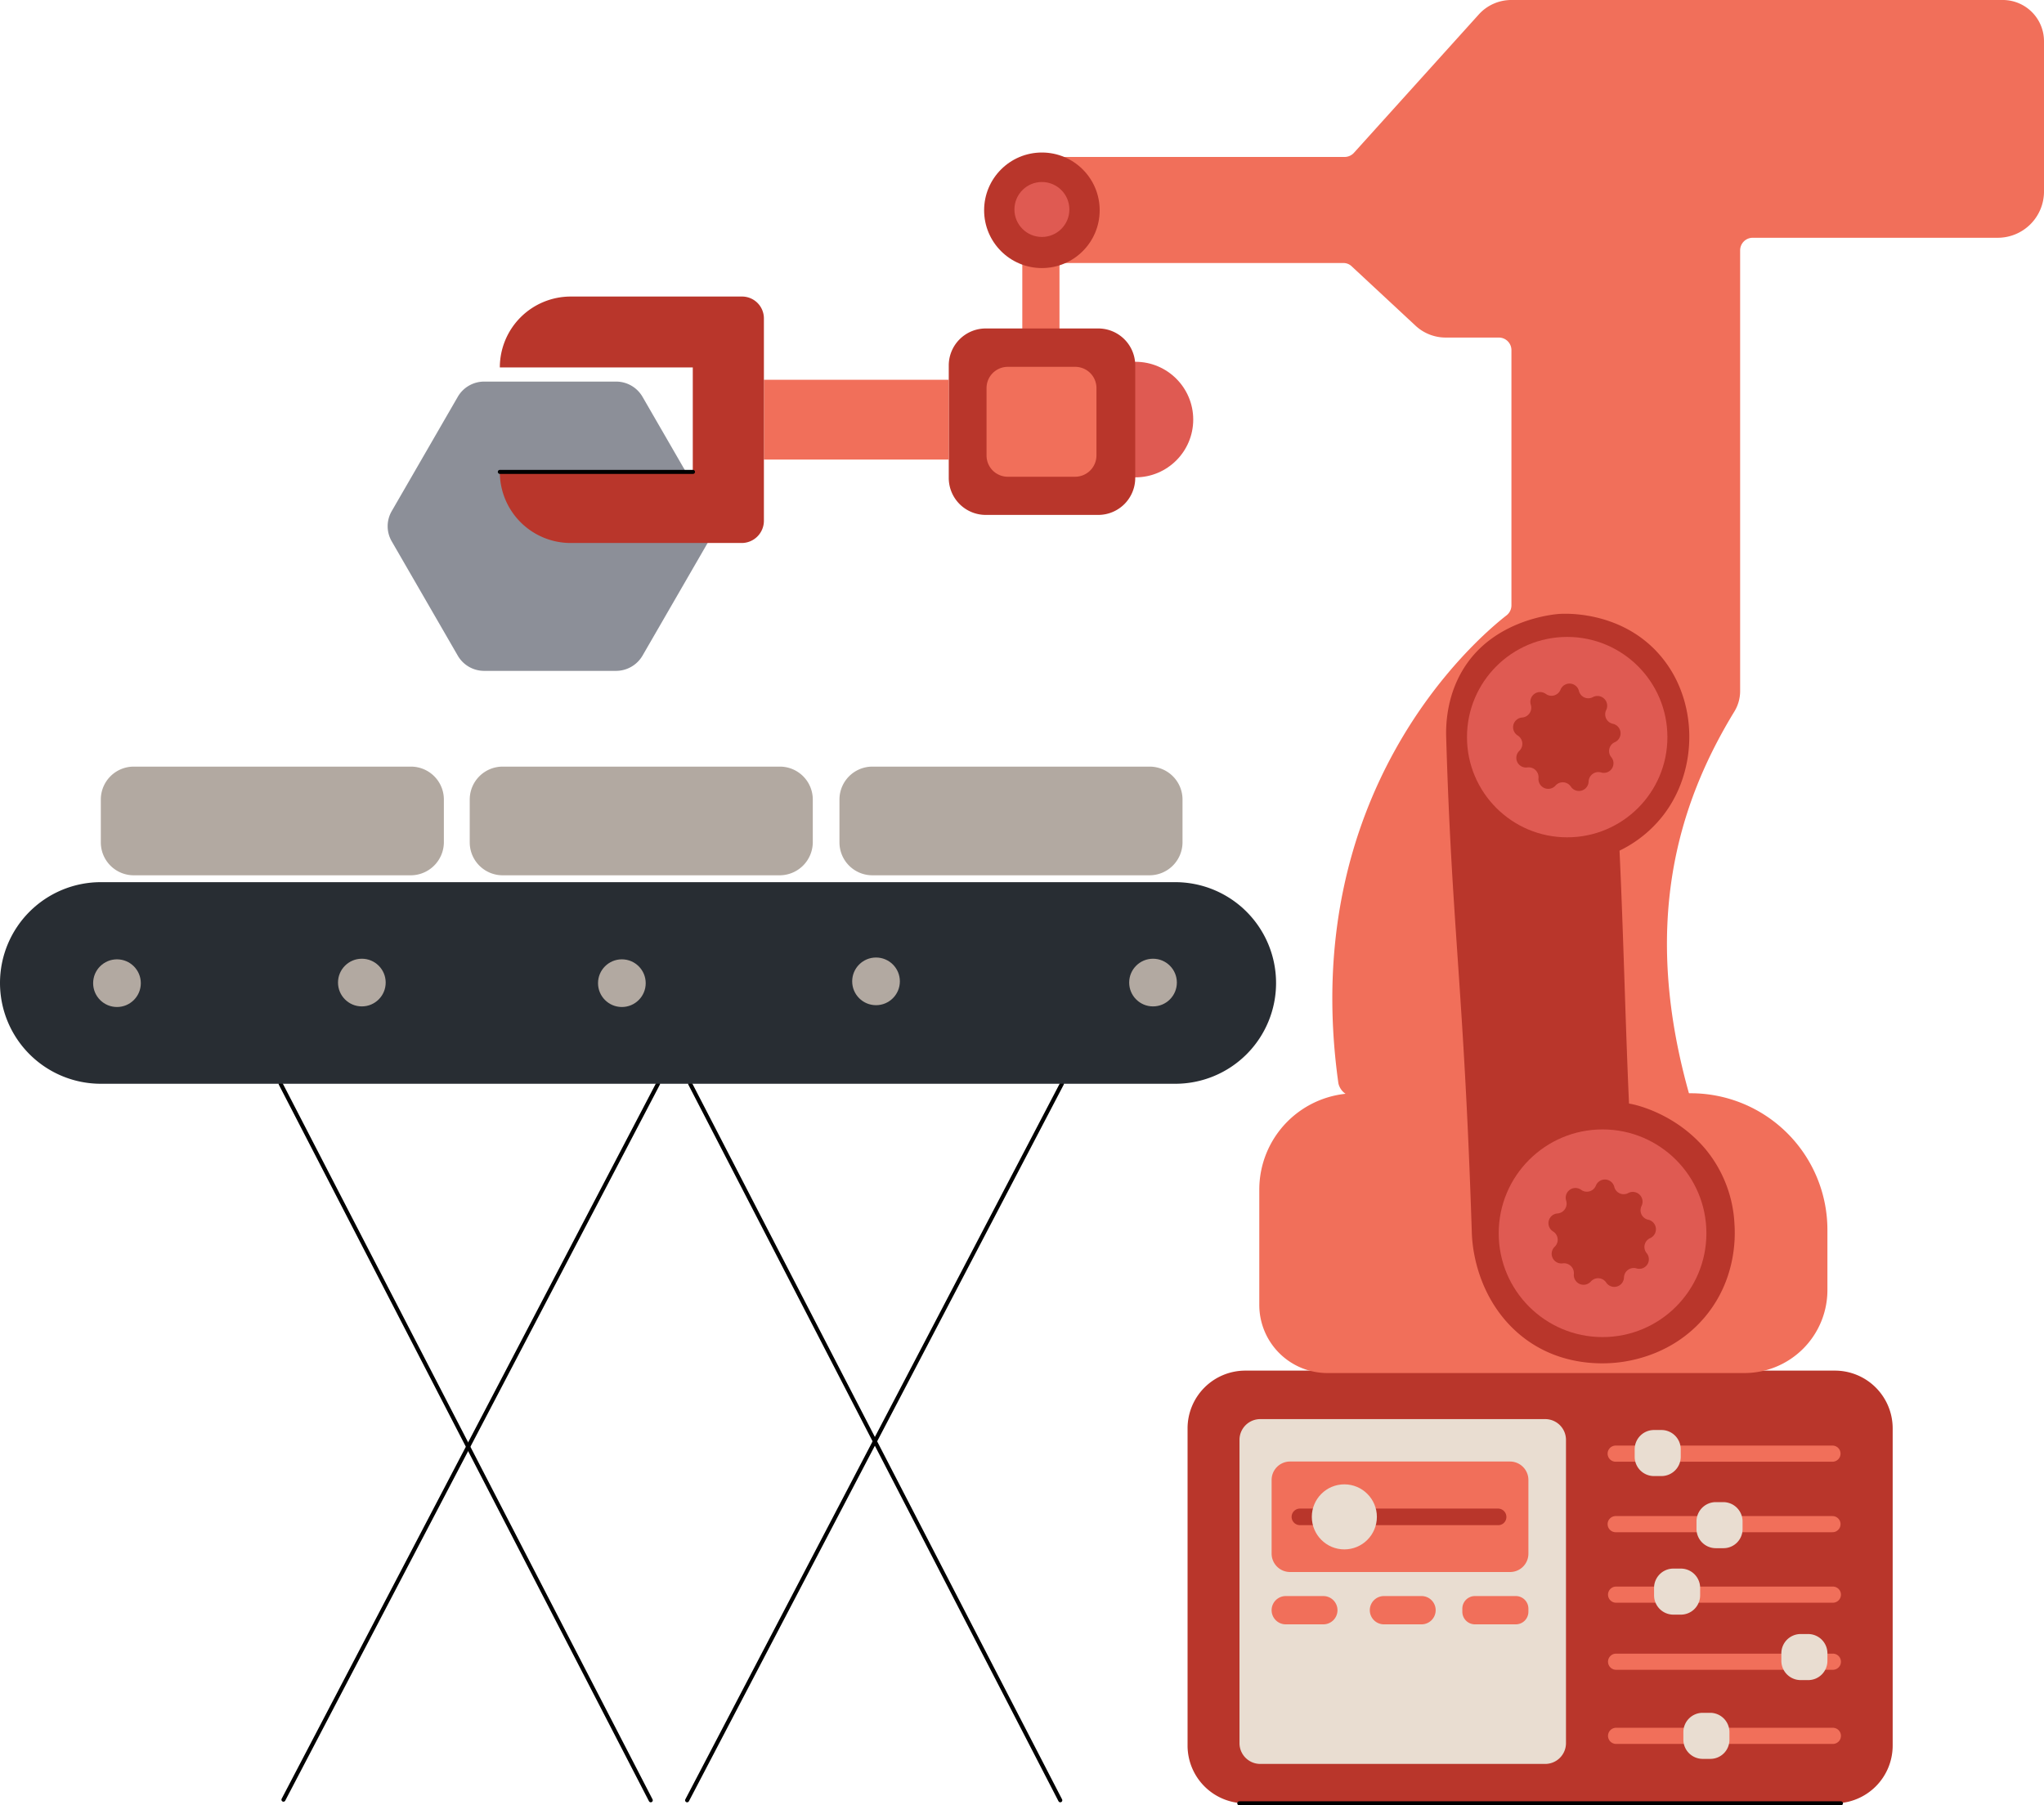
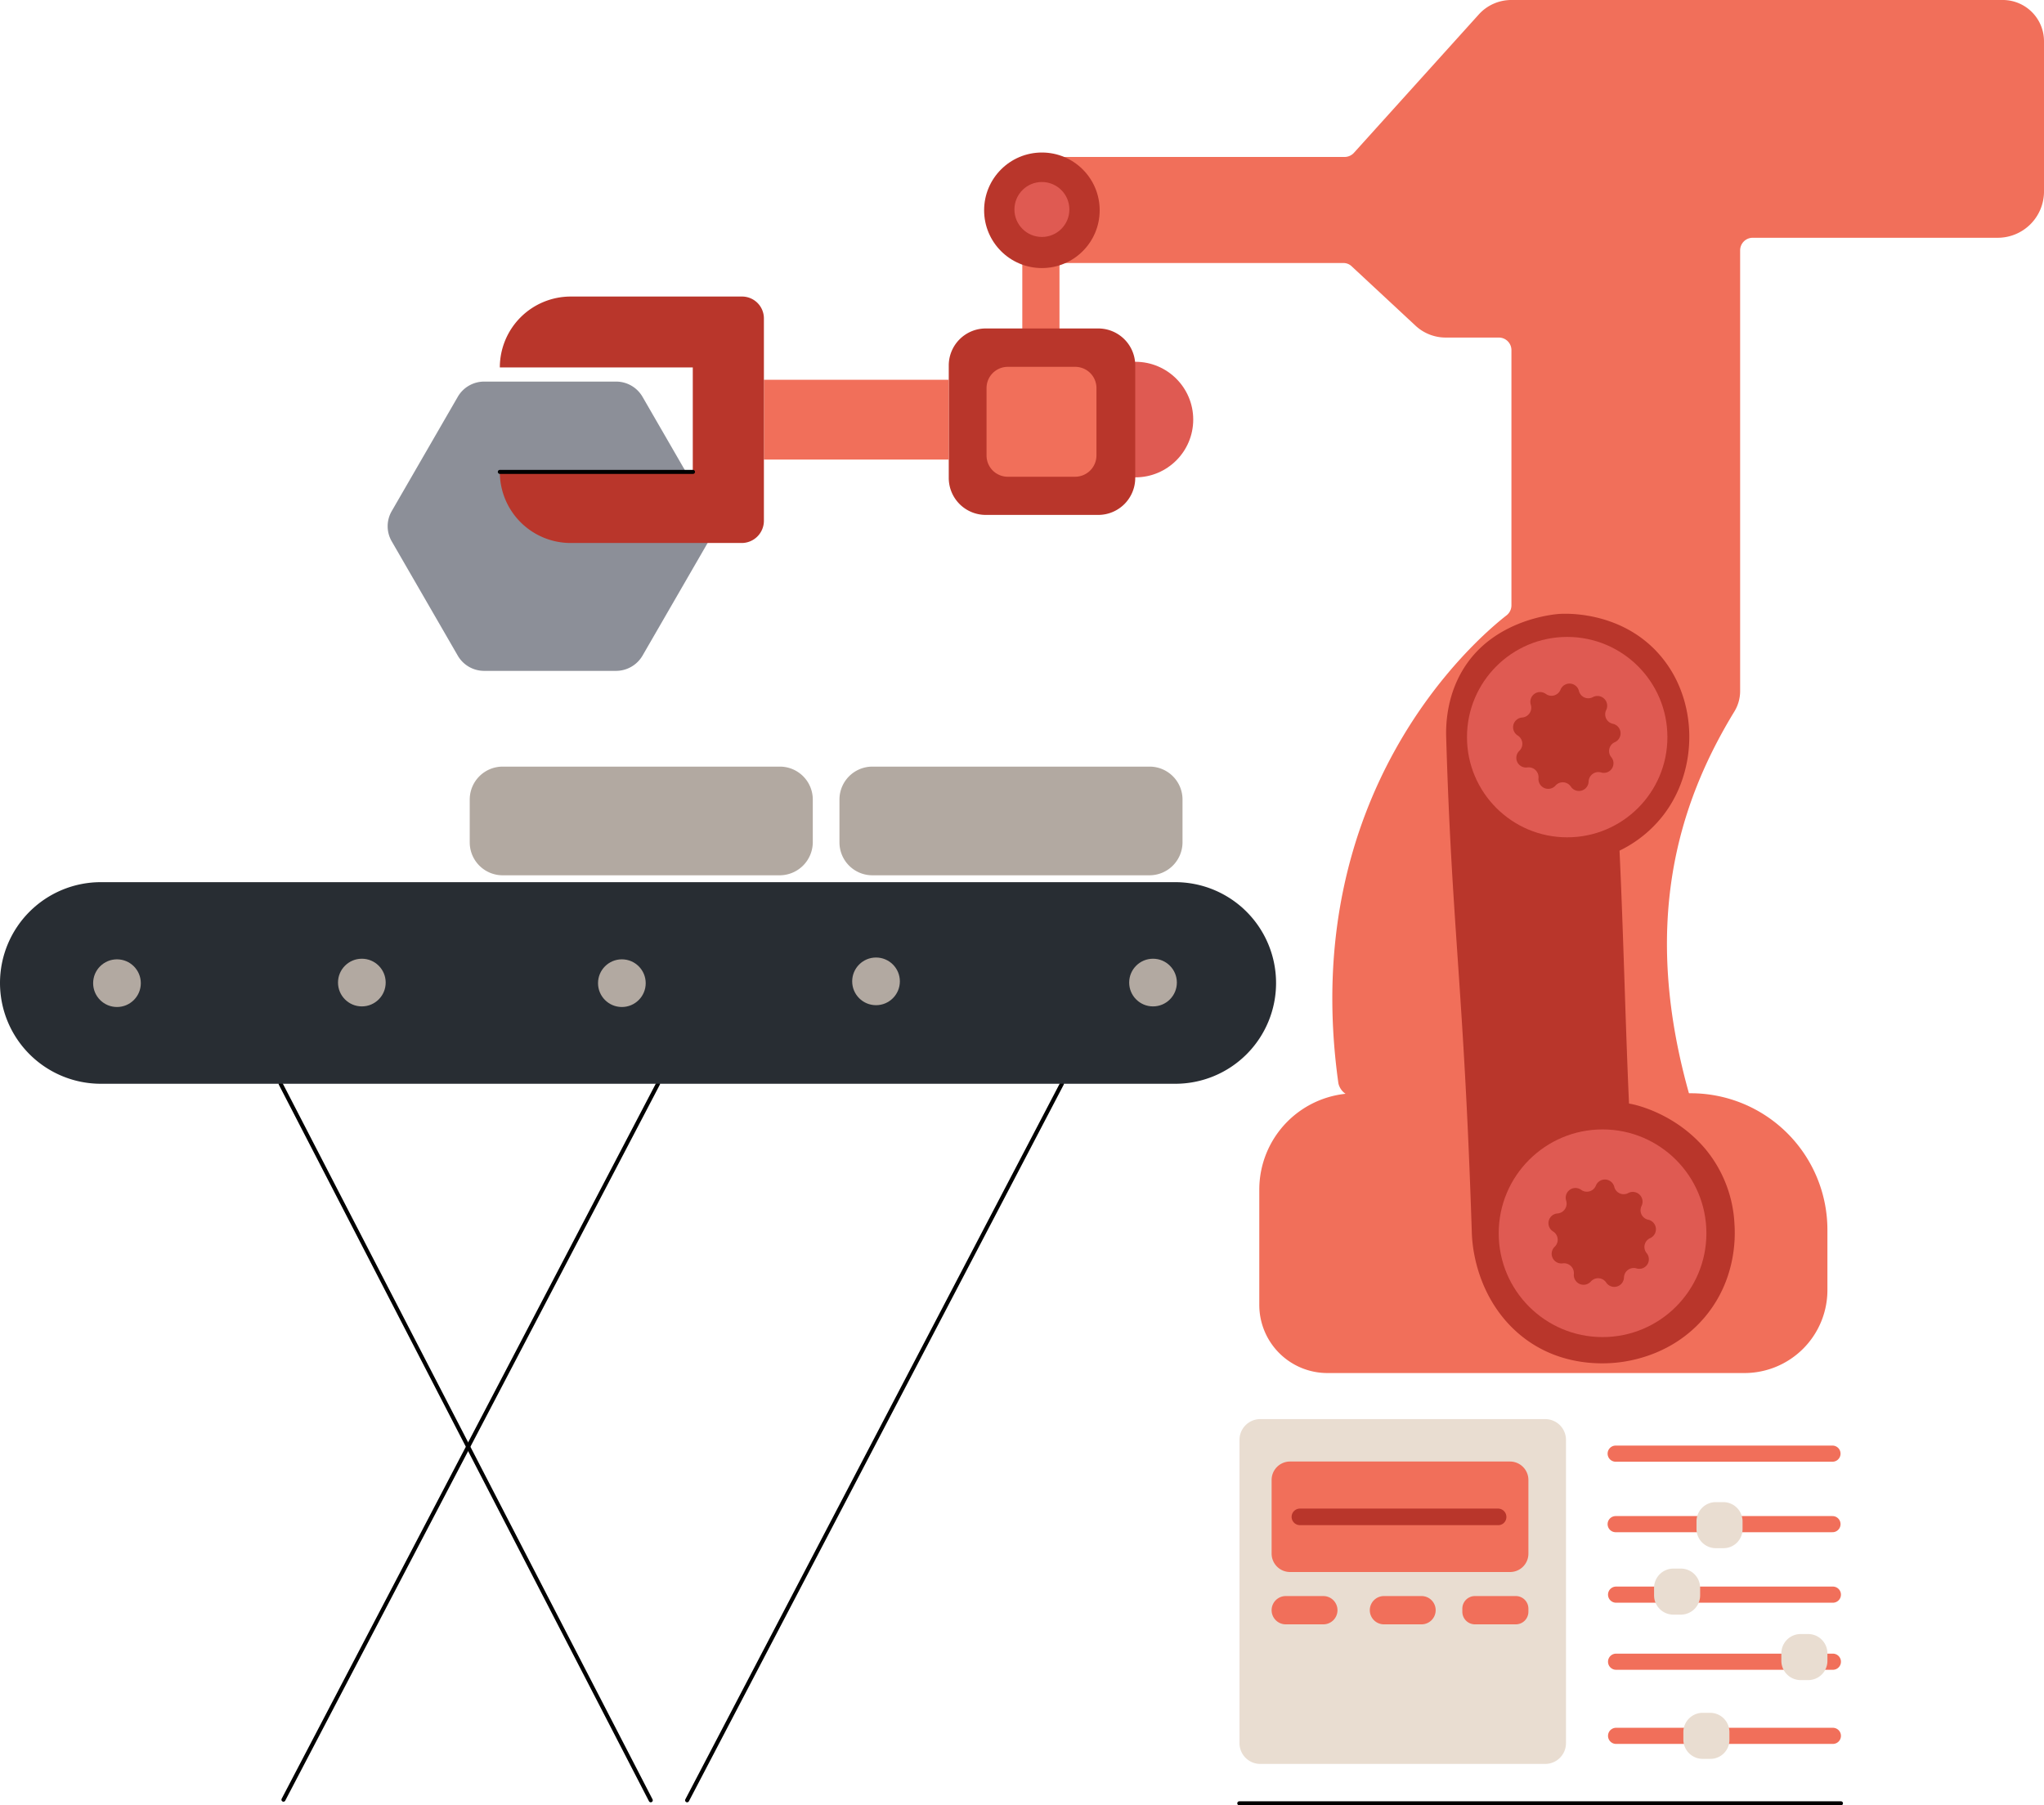
<svg xmlns="http://www.w3.org/2000/svg" viewBox="0 0 1011.7 893.7">
  <defs>
    <style>.a{fill:#f16f5a;}.b{fill:#b9362b;}.c{fill:#e9ddd1;}.d{fill:#df5a52;}.e{fill:#8c8f98;}.f,.g{fill:none;stroke-linecap:round;stroke-linejoin:round;}.f{stroke:#f16f5a;stroke-width:8px;}.g{stroke:#000;stroke-width:2px;}.h{fill:#b2a9a1;}.i{fill:#282d33;}</style>
  </defs>
  <title>производство</title>
  <path class="a" d="M762.9,612H712.3a18,18,0,0,1-18-18V465.2a18,18,0,0,1,18-18h50.6a18,18,0,0,1,18,18V594.1A18,18,0,0,1,762.9,612Z" />
-   <path class="b" d="M908.2,892.7H616.4a28.59,28.59,0,0,1-28.6-28.6v-157a28.59,28.59,0,0,1,28.6-28.6H908.2a28.59,28.59,0,0,1,28.6,28.6v157A28.59,28.59,0,0,1,908.2,892.7Z" />
  <path class="c" d="M764.8,873.2h-141a10.29,10.29,0,0,1-10.3-10.3V712.8a10.29,10.29,0,0,1,10.3-10.3h141a10.29,10.29,0,0,1,10.3,10.3V862.9A10.29,10.29,0,0,1,764.8,873.2Z" />
  <path class="a" d="M747.4,778.2H638.5a9.13,9.13,0,0,1-9.1-9.1V732.6a9.13,9.13,0,0,1,9.1-9.1H747.4a9.13,9.13,0,0,1,9.1,9.1v36.5A9.07,9.07,0,0,1,747.4,778.2Z" />
  <path class="a" d="M655,804.1H636.4a7,7,0,0,1-7-7h0a7,7,0,0,1,7-7H655a7,7,0,0,1,7,7h0A7,7,0,0,1,655,804.1Z" />
  <path class="a" d="M703.6,804.1H685a7,7,0,0,1-7-7h0a7,7,0,0,1,7-7h18.6a7,7,0,0,1,7,7h0A7,7,0,0,1,703.6,804.1Z" />
  <path class="a" d="M750.3,804.1H730a6.23,6.23,0,0,1-6.2-6.2v-1.6a6.23,6.23,0,0,1,6.2-6.2h20.3a6.23,6.23,0,0,1,6.2,6.2v1.6A6.23,6.23,0,0,1,750.3,804.1Z" />
  <path class="b" d="M741.5,755H643.4a4.12,4.12,0,0,1-4.1-4.1h0a4.12,4.12,0,0,1,4.1-4.1h98.1a4.12,4.12,0,0,1,4.1,4.1h0A4,4,0,0,1,741.5,755Z" />
-   <circle class="c" cx="665.4" cy="750.9" r="16.1" />
  <rect class="a" x="506" y="111.5" width="18.4" height="67.6" />
  <circle class="d" cx="562" cy="207.7" r="28.6" />
  <path class="b" d="M543.6,254.9H487.9a18.31,18.31,0,0,1-18.3-18.3V180.9a18.31,18.31,0,0,1,18.3-18.3h55.7a18.31,18.31,0,0,1,18.3,18.3v55.7A18.31,18.31,0,0,1,543.6,254.9Z" />
  <path class="a" d="M1011.7,20.4V94.8a22.9,22.9,0,0,1-22.9,22.9H867.5a6.23,6.23,0,0,0-6.2,6.2V342.1a19.45,19.45,0,0,1-2.9,10.2c-27.8,45.6-46.6,105.4-21.7,191.5,1.3,4.3-7.8,1.4-12.3,1.4l-155.7-2.9c-3.1,0-5.9-3.4-6.3-6.4-20-143.5,67.6-219.1,83.3-231.3a6.31,6.31,0,0,0,2.4-4.9V173.3a6.23,6.23,0,0,0-6.2-6.2H715.5a21.9,21.9,0,0,1-14.9-5.9l-31.5-29.3a5.89,5.89,0,0,0-4.2-1.7h-156a6.23,6.23,0,0,1-6.2-6.2V83.9a6.23,6.23,0,0,1,6.2-6.2H665.5a6.29,6.29,0,0,0,4.6-2L731.9,7.2A21.67,21.67,0,0,1,748.1,0H991.7A20.41,20.41,0,0,1,1011.7,20.4Z" />
  <rect class="a" x="378.1" y="188" width="91.5" height="39.5" />
  <path class="e" d="M305,332.1H239.6a15.08,15.08,0,0,1-13-7.5L193.9,268a14.9,14.9,0,0,1,0-15l32.7-56.6a15.08,15.08,0,0,1,13-7.5H305a15.08,15.08,0,0,1,13,7.5L350.7,253a14.9,14.9,0,0,1,0,15L318,324.6A15.2,15.2,0,0,1,305,332.1Z" />
  <path class="b" d="M378.1,157.7V257.8a11,11,0,0,1-11,11H282.5a35.08,35.08,0,0,1-35.1-35.1h95.5V181.9H247.4a35.08,35.08,0,0,1,35.1-35.1h84.6A10.82,10.82,0,0,1,378.1,157.7Z" />
  <path class="a" d="M863.4,679.7H657A33.72,33.72,0,0,1,623.3,646V588.9A47.69,47.69,0,0,1,671,541.2H836.9a67.64,67.64,0,0,1,67.6,67.6v29.9A41.08,41.08,0,0,1,863.4,679.7Z" />
  <path class="b" d="M801.6,421.1A61,61,0,0,0,823,403.9c14.1-18,16.6-42.9,8.7-62.8a58,58,0,0,0-12.9-19.8c-18.6-18.6-43.5-17.6-46.8-17.4-1.9.1-30.1,2.2-45.8,24.4-10,14.1-10.6,29.7-10.4,36.5,2.8,95,8.8,124.9,12.7,245.6.5,14.4,6.2,35.3,23.3,49.9,19,16.2,41.3,15.1,49.6,14.1,7.4-.9,27.4-4.5,42.5-22.5s15.1-38.6,14.6-45.8a62.76,62.76,0,0,0-14.4-37.3c-14.1-16.7-32.7-21.7-37.8-22.5C804.4,503.8,803.6,463.7,801.6,421.1Z" />
  <circle class="d" cx="793.2" cy="610.5" r="51.4" />
  <circle class="d" cx="775.7" cy="364.9" r="49.6" />
  <circle class="b" cx="515.7" cy="104.1" r="28.6" />
  <path class="b" d="M792.5,382.4h0a4.84,4.84,0,0,0-6.2,4.5h0a4.8,4.8,0,0,1-8.8,2.5h0a4.8,4.8,0,0,0-7.6-.5h0a4.83,4.83,0,0,1-8.4-3.7h0a4.9,4.9,0,0,0-5.5-5.3h0a4.79,4.79,0,0,1-4-8.2h0a4.82,4.82,0,0,0-.8-7.6h0a4.82,4.82,0,0,1,2.2-8.9h0a4.89,4.89,0,0,0,4.3-6.3h0a4.82,4.82,0,0,1,7.4-5.4h0a4.8,4.8,0,0,0,7.3-2.1h0a4.8,4.8,0,0,1,9.1.6h0a4.77,4.77,0,0,0,6.9,3.1h0a4.83,4.83,0,0,1,6.6,6.4h0a4.79,4.79,0,0,0,3.3,6.8h0a4.82,4.82,0,0,1,1,9.1h0a4.78,4.78,0,0,0-1.8,7.4h0A4.75,4.75,0,0,1,792.5,382.4Z" />
  <path class="b" d="M810,627.9h0a4.84,4.84,0,0,0-6.2,4.5h0a4.8,4.8,0,0,1-8.8,2.5h0a4.8,4.8,0,0,0-7.6-.5h0a4.83,4.83,0,0,1-8.4-3.7h0a4.9,4.9,0,0,0-5.5-5.3h0a4.79,4.79,0,0,1-4-8.2h0a4.82,4.82,0,0,0-.8-7.6h0a4.82,4.82,0,0,1,2.2-8.9h0a4.89,4.89,0,0,0,4.3-6.3h0a4.82,4.82,0,0,1,7.4-5.4h0a4.8,4.8,0,0,0,7.3-2.1h0a4.8,4.8,0,0,1,9.1.6h0a4.77,4.77,0,0,0,6.9,3.1h0a4.83,4.83,0,0,1,6.6,6.4h0a4.79,4.79,0,0,0,3.3,6.8h0a4.82,4.82,0,0,1,1,9.1h0a4.78,4.78,0,0,0-1.8,7.4h0A4.74,4.74,0,0,1,810,627.9Z" />
  <circle class="d" cx="515.7" cy="103.7" r="13.6" />
  <path class="a" d="M532.2,236H498.8a10.5,10.5,0,0,1-10.5-10.5V192.1a10.5,10.5,0,0,1,10.5-10.5h33.4a10.5,10.5,0,0,1,10.5,10.5v33.4A10.56,10.56,0,0,1,532.2,236Z" />
  <line class="f" x1="799.7" y1="719.6" x2="907" y2="719.6" />
  <line class="f" x1="799.7" y1="754.5" x2="907" y2="754.5" />
  <line class="f" x1="799.9" y1="789.4" x2="907.2" y2="789.4" />
  <line class="f" x1="799.9" y1="822.6" x2="907.2" y2="822.6" />
  <line class="f" x1="799.9" y1="859.3" x2="907.2" y2="859.3" />
-   <path class="c" d="M822.4,730.7h-3.8a9.56,9.56,0,0,1-9.5-9.5v-3.8a9.56,9.56,0,0,1,9.5-9.5h3.8a9.56,9.56,0,0,1,9.5,9.5v3.8A9.56,9.56,0,0,1,822.4,730.7Z" />
  <path class="c" d="M853,766.4h-3.8a9.56,9.56,0,0,1-9.5-9.5v-3.8a9.56,9.56,0,0,1,9.5-9.5H853a9.56,9.56,0,0,1,9.5,9.5v3.8A9.43,9.43,0,0,1,853,766.4Z" />
  <path class="c" d="M832,799.3h-3.8a9.56,9.56,0,0,1-9.5-9.5V786a9.56,9.56,0,0,1,9.5-9.5H832a9.56,9.56,0,0,1,9.5,9.5v3.8A9.56,9.56,0,0,1,832,799.3Z" />
  <path class="c" d="M895,831.7h-3.8a9.56,9.56,0,0,1-9.5-9.5v-3.8a9.56,9.56,0,0,1,9.5-9.5H895a9.56,9.56,0,0,1,9.5,9.5v3.8A9.5,9.5,0,0,1,895,831.7Z" />
  <path class="c" d="M846.5,870.7h-3.8a9.56,9.56,0,0,1-9.5-9.5v-3.8a9.56,9.56,0,0,1,9.5-9.5h3.8a9.56,9.56,0,0,1,9.5,9.5v3.8A9.43,9.43,0,0,1,846.5,870.7Z" />
  <line class="g" x1="247.4" y1="233.6" x2="343" y2="233.6" />
  <line class="g" x1="613.4" y1="892.7" x2="911.2" y2="892.7" />
  <line class="g" x1="138.9" y1="536.5" x2="322.1" y2="891.2" />
  <line class="g" x1="325.7" y1="536.5" x2="140.3" y2="890.9" />
-   <line class="g" x1="341.6" y1="536.5" x2="524.8" y2="891.2" />
  <line class="g" x1="525.6" y1="536.5" x2="340.1" y2="891.2" />
  <path class="h" d="M569,433.3H431.8A16.3,16.3,0,0,1,415.5,417V395.8a16.3,16.3,0,0,1,16.3-16.3H569a16.3,16.3,0,0,1,16.3,16.3V417A16.37,16.37,0,0,1,569,433.3Z" />
  <path class="h" d="M386,433.3H248.8A16.3,16.3,0,0,1,232.5,417V395.8a16.3,16.3,0,0,1,16.3-16.3H386a16.3,16.3,0,0,1,16.3,16.3V417A16.43,16.43,0,0,1,386,433.3Z" />
-   <path class="h" d="M203.4,433.3H66.2A16.3,16.3,0,0,1,49.9,417V395.8a16.3,16.3,0,0,1,16.3-16.3H203.4a16.3,16.3,0,0,1,16.3,16.3V417A16.43,16.43,0,0,1,203.4,433.3Z" />
  <path class="i" d="M581.7,536.5H49.9A49.91,49.91,0,0,1,0,486.6H0a49.91,49.91,0,0,1,49.9-49.9H581.7a49.91,49.91,0,0,1,49.9,49.9h0A49.85,49.85,0,0,1,581.7,536.5Z" />
  <circle class="h" cx="57.9" cy="486.7" r="11.8" />
  <circle class="h" cx="179.1" cy="486.4" r="11.8" />
  <circle class="h" cx="307.8" cy="486.7" r="11.8" />
  <circle class="h" cx="433.6" cy="485.8" r="11.8" />
  <circle class="h" cx="570.7" cy="486.4" r="11.8" />
</svg>